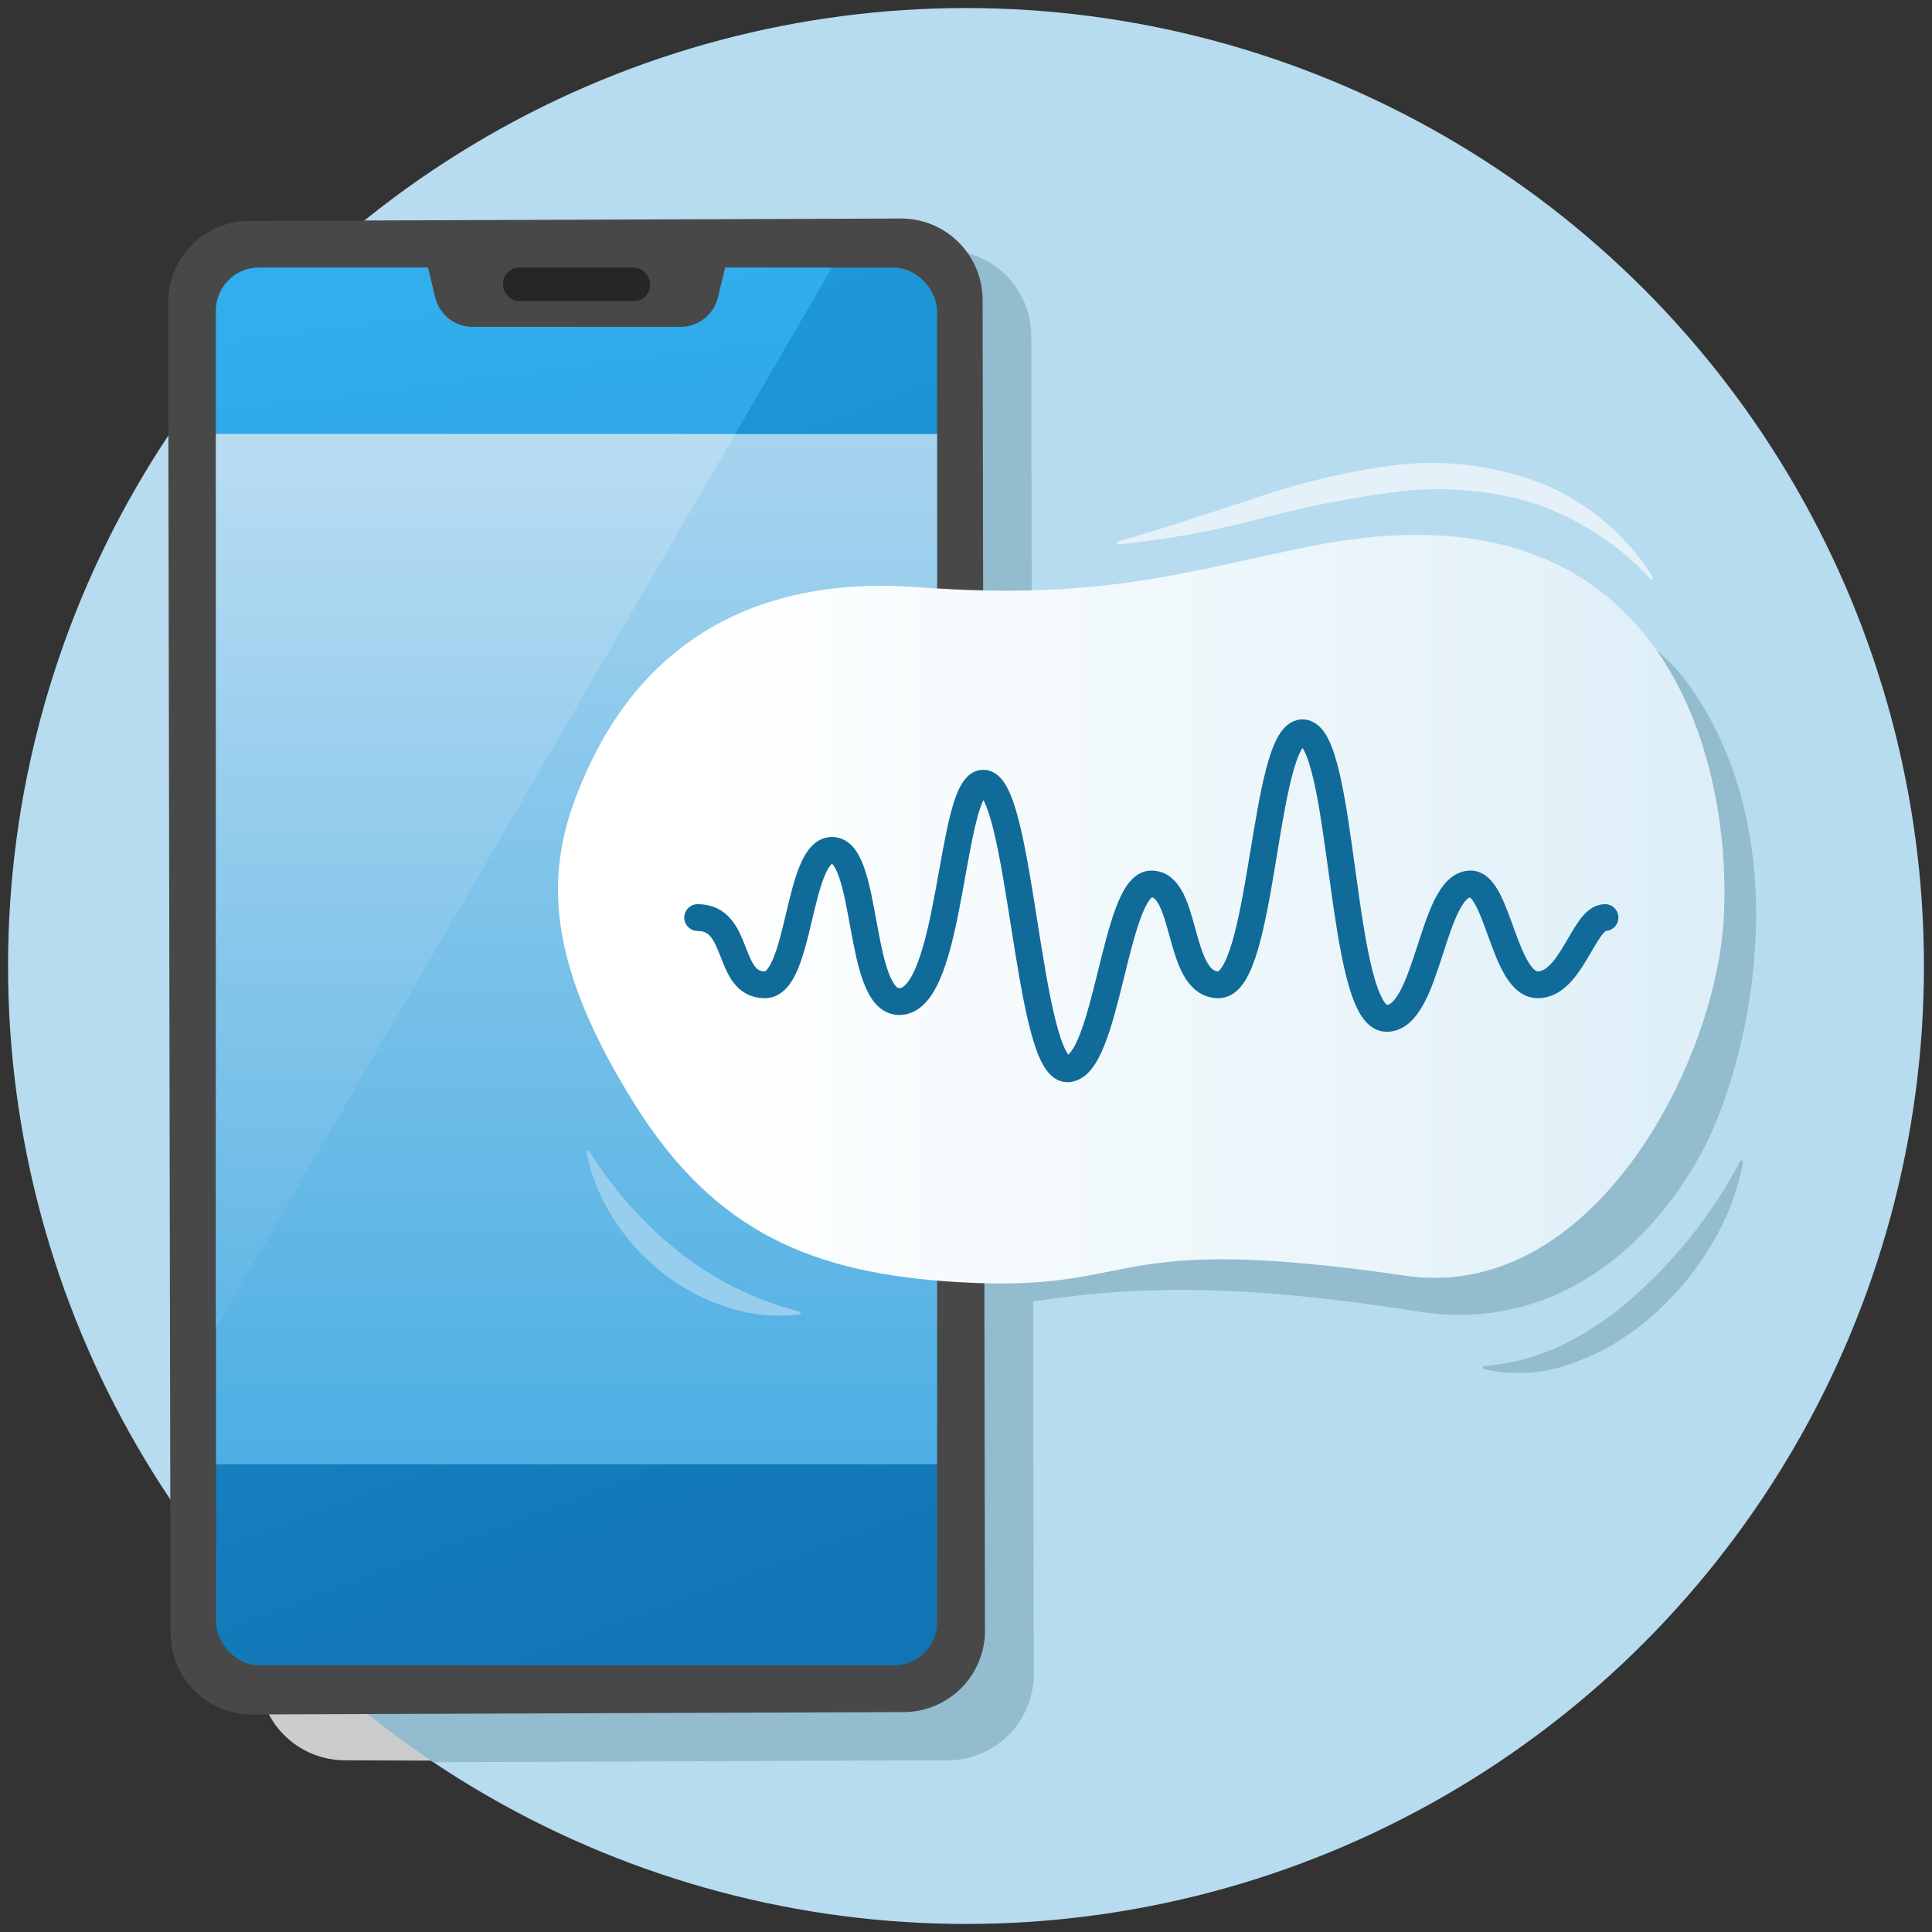
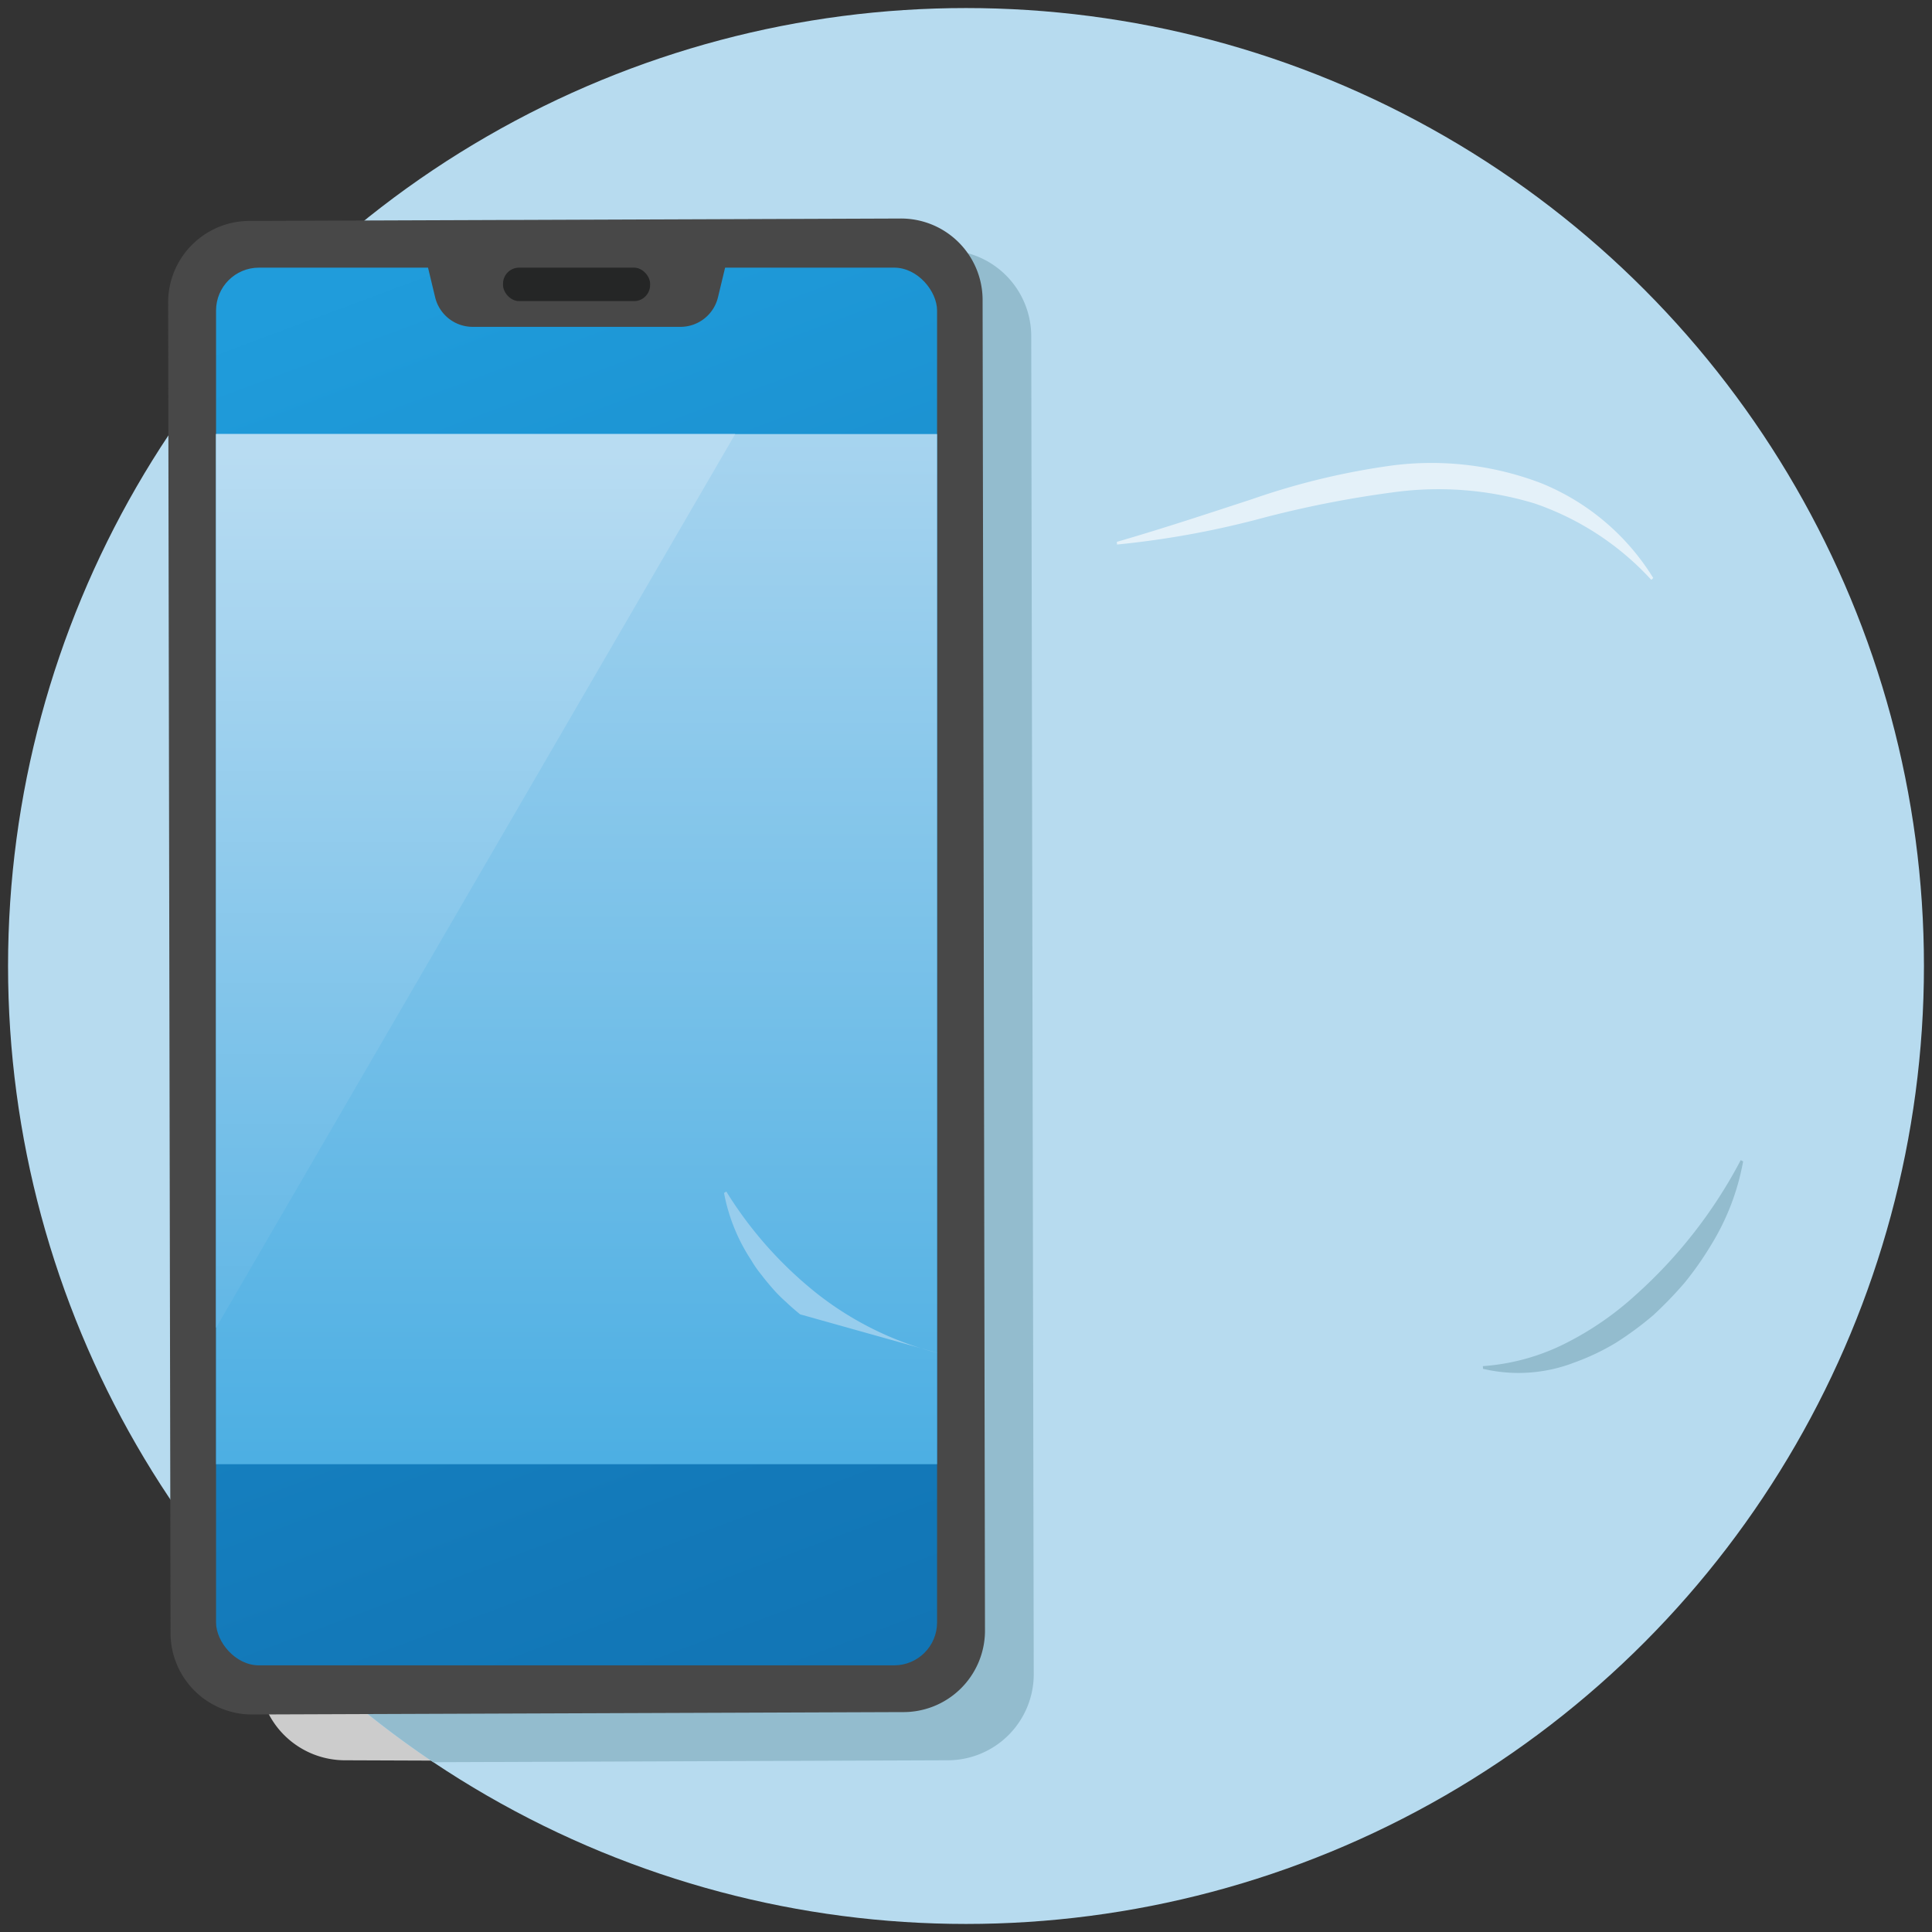
<svg xmlns="http://www.w3.org/2000/svg" height="144" viewBox="0 0 144 144" width="144">
  <rect x="0" y="0" width="144" height="144" fill="#333333" stroke="none" />
  <linearGradient id="a" gradientUnits="userSpaceOnUse" x1="24.055" x2="74.629" y1="21.422" y2="156.729">
    <stop offset=".002" stop-color="#209cdb" />
    <stop offset=".025" stop-color="#1f9bda" />
    <stop offset=".657" stop-color="#1379b9" />
    <stop offset="1" stop-color="#0e6cac" />
  </linearGradient>
  <linearGradient id="b" gradientUnits="userSpaceOnUse" x1="34.33" x2="48.526" y1="22.076" y2="134.462">
    <stop offset="0" stop-color="#32aeed" />
    <stop offset=".176" stop-color="#2da5e4" />
    <stop offset="1" stop-color="#157dbd" />
  </linearGradient>
  <linearGradient id="c" gradientUnits="userSpaceOnUse" x1="42.974" x2="42.974" y1="32.237" y2="108.542">
    <stop offset="0" stop-color="#a7d4ef" />
    <stop offset="1" stop-color="#4dafe3" />
  </linearGradient>
  <linearGradient id="d" gradientUnits="userSpaceOnUse" x1="35.45" x2="35.45" y1="33.808" y2="96.961">
    <stop offset="0" stop-color="#b8dcf2" />
    <stop offset="1" stop-color="#64b8e6" />
  </linearGradient>
  <linearGradient id="e" gradientUnits="userSpaceOnUse" x1="41.585" x2="128.532" y1="67.764" y2="67.764">
    <stop offset=".11" stop-color="#fff" />
    <stop offset=".682" stop-color="#eaf5fa" />
    <stop offset="1" stop-color="#ddeef7" />
  </linearGradient>
  <path d="m19.3 124.835a6.417 6.417 0 0 0 6.455 6.366l18.591.07v-18.062h-25.021z" fill="#ccc" />
  <circle cx="72" cy="72" fill="#b7dbef" r="71.4" />
  <path d="m70.4 18.646-46.028.173a71.787 71.787 0 0 0 -11.121 12.618l.153 81.341a71.783 71.783 0 0 0 18.896 18.566l38.293-.143a6.417 6.417 0 0 0 6.456-6.366l-.187-99.823a6.419 6.419 0 0 0 -6.462-6.366z" fill="#93bcce" />
-   <path d="m42.071 70.686c.835-10.175 6.128-26.729 23.891-24.838 24.849 2.645 19.541-1.225 33.527-.462 11.007.6 20.788-2.824 26.842 6.307 7.694 11.6 4.039 27.343.7 33.822s-10.5 13.936-21.309 12.239c-16.078-2.523-23.674-1.738-33.072-.017-27.3 5.001-31.415-16.875-30.579-27.051z" fill="#93bcce" />
  <path d="m12.532 22.447a6.079 6.079 0 0 1 6.16-5.981l48.385-.178a6.079 6.079 0 0 1 6.16 5.981l.178 99.359a6.078 6.078 0 0 1 -6.159 5.981l-48.386.179a6.078 6.078 0 0 1 -6.159-5.981z" fill="#484848" />
  <rect fill="url(#a)" height="104.176" rx="3.197" width="53.741" x="16.103" y="19.949" />
-   <path d="m62 19.95h-42.7a3.2 3.2 0 0 0 -3.2 3.2v75.82z" fill="url(#b)" />
  <path d="m16.103 32.352h53.741v76.781h-53.741z" fill="url(#c)" />
  <path d="m16.103 32.352v66.615l38.694-66.615z" fill="url(#d)" />
  <path d="m53.513 22.161.777-3.23h-22.632l.776 3.23a2.877 2.877 0 0 0 2.8 2.2h15.482a2.876 2.876 0 0 0 2.797-2.2z" fill="#484848" />
  <rect fill="#252626" height="2.494" rx="1.197" width="10.961" x="37.493" y="19.949" />
-   <path d="m128.436 69.019c-.828 10.677-9.876 28.074-23.69 26.064-22.885-3.329-19.376 1.286-33.244.485-10.913-.631-18.2-3.69-24.2-13.272-7.629-12.175-6.465-18.909-3.151-25.708s10.22-13.878 24.3-12.822 20.349-1.326 29.667-3.132c27.067-5.248 31.147 17.708 30.318 28.385z" fill="url(#e)" />
  <path d="m129.923 86.563a17.977 17.977 0 0 1 -2.4 6.25 24.17 24.17 0 0 1 -1.937 2.765 28.745 28.745 0 0 1 -2.363 2.452 24.727 24.727 0 0 1 -2.766 2.042 17.33 17.33 0 0 1 -3.13 1.488 11.536 11.536 0 0 1 -6.793.464l-.011-.2a16.182 16.182 0 0 0 6.125-1.681 23.215 23.215 0 0 0 5.251-3.61 35.774 35.774 0 0 0 7.844-10.062z" fill="#93bcce" />
  <path d="m83.242 40.387c3.443-.995 6.707-2.082 10.057-3.174a53.863 53.863 0 0 1 10.495-2.523 22.92 22.92 0 0 1 11.087 1.328 17.557 17.557 0 0 1 8.342 7.062l-.146.137a21.024 21.024 0 0 0 -8.7-5.693 24.677 24.677 0 0 0 -10.377-.851 79.187 79.187 0 0 0 -10.332 2.051 67.242 67.242 0 0 1 -10.41 1.862z" fill="#e4f1f9" />
-   <path d="m59.634 97.962a12.131 12.131 0 0 1 -5.4-.52 15.059 15.059 0 0 1 -2.538-1.056 19.27 19.27 0 0 1 -2.312-1.5c-.355-.292-.705-.59-1.034-.908a10.688 10.688 0 0 1 -.971-.968c-.3-.343-.594-.692-.867-1.055a8.515 8.515 0 0 1 -.777-1.115 13.663 13.663 0 0 1 -2.021-5l.17-.106a29.6 29.6 0 0 0 6.733 7.584 24.1 24.1 0 0 0 9.071 4.459z" fill="#97cded" />
-   <path d="m52 68.39c3.209 0 2.113 5.01 5.009 5.01 2.661 0 2.426-10.019 5.009-10.019 2.74 0 1.879 11.271 5.01 11.271 3.991 0 3.757-16.28 6.261-16.28 2.818 0 3.288 21.289 6.262 21.289s3.522-13.775 6.262-13.775 1.879 7.514 5.01 7.514c3.365 0 3.326-18.785 6.262-18.785 3.13 0 2.739 21.289 6.261 21.289 3.131 0 3.366-10.018 6.262-10.018 2.035 0 2.5 7.514 5.009 7.514s3.444-5.01 5.009-5.01" fill="none" stroke="#106b99" stroke-linecap="round" stroke-linejoin="round" stroke-width="2" />
+   <path d="m59.634 97.962c-.355-.292-.705-.59-1.034-.908a10.688 10.688 0 0 1 -.971-.968c-.3-.343-.594-.692-.867-1.055a8.515 8.515 0 0 1 -.777-1.115 13.663 13.663 0 0 1 -2.021-5l.17-.106a29.6 29.6 0 0 0 6.733 7.584 24.1 24.1 0 0 0 9.071 4.459z" fill="#97cded" />
</svg>